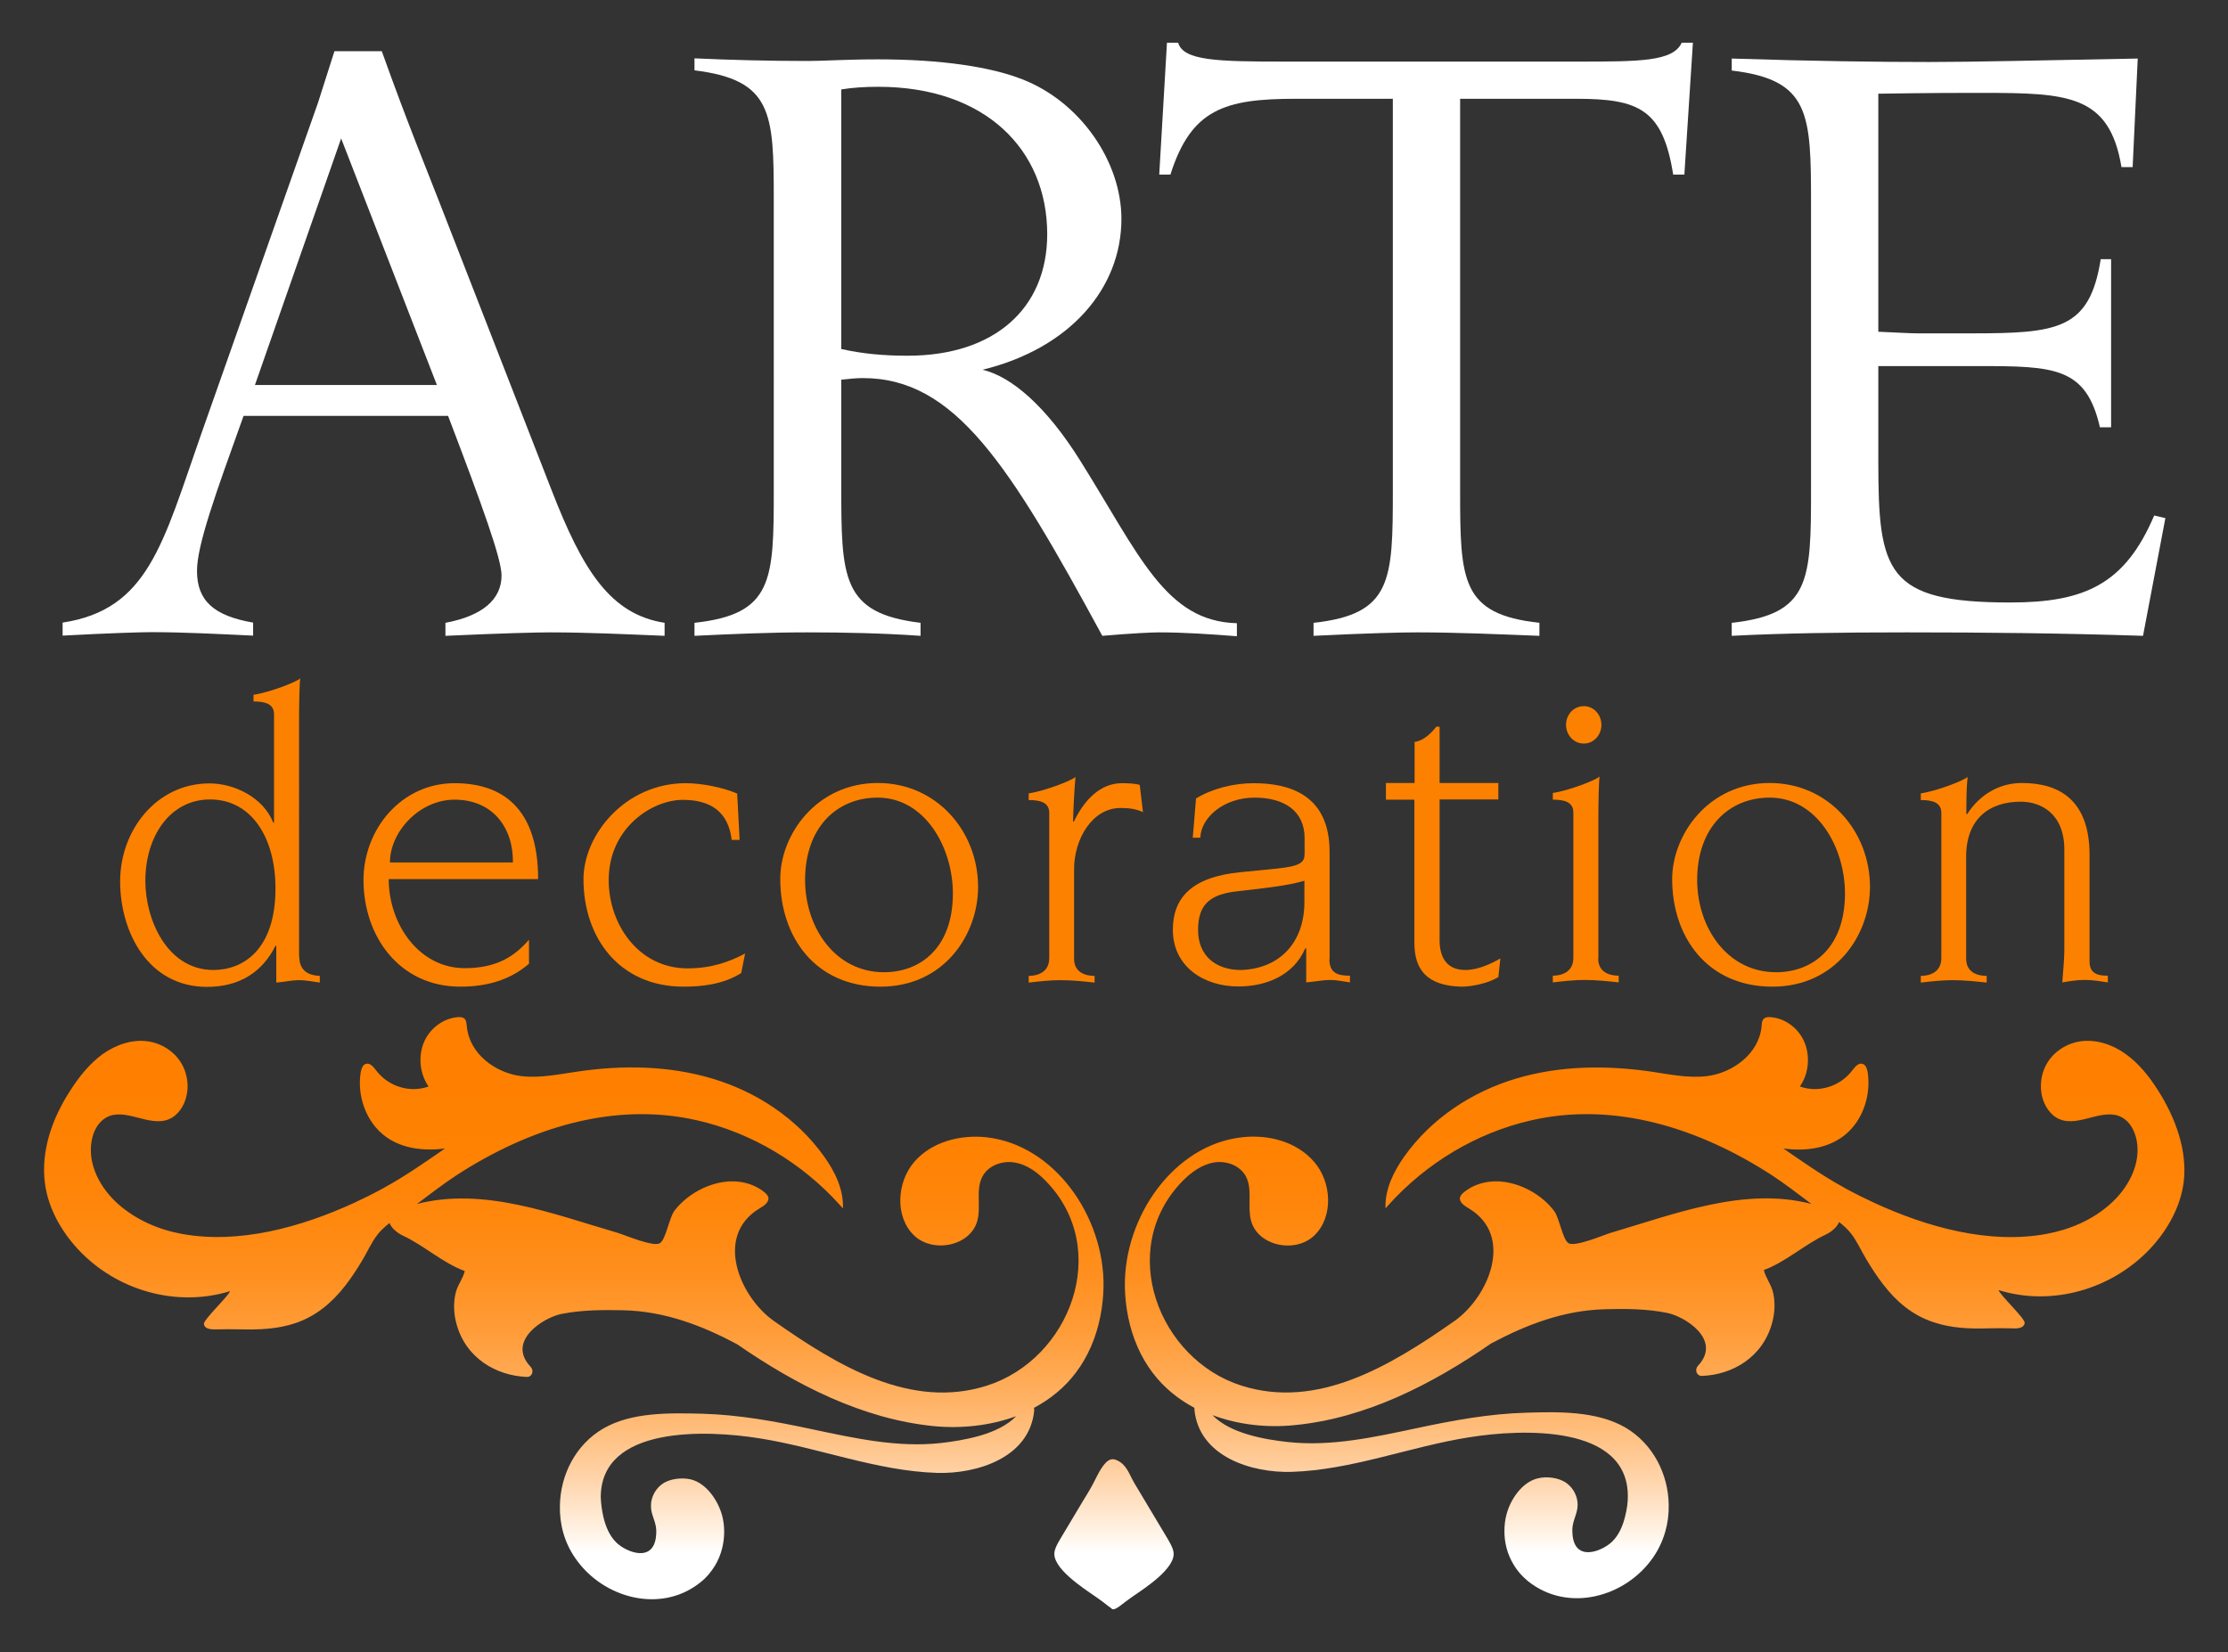
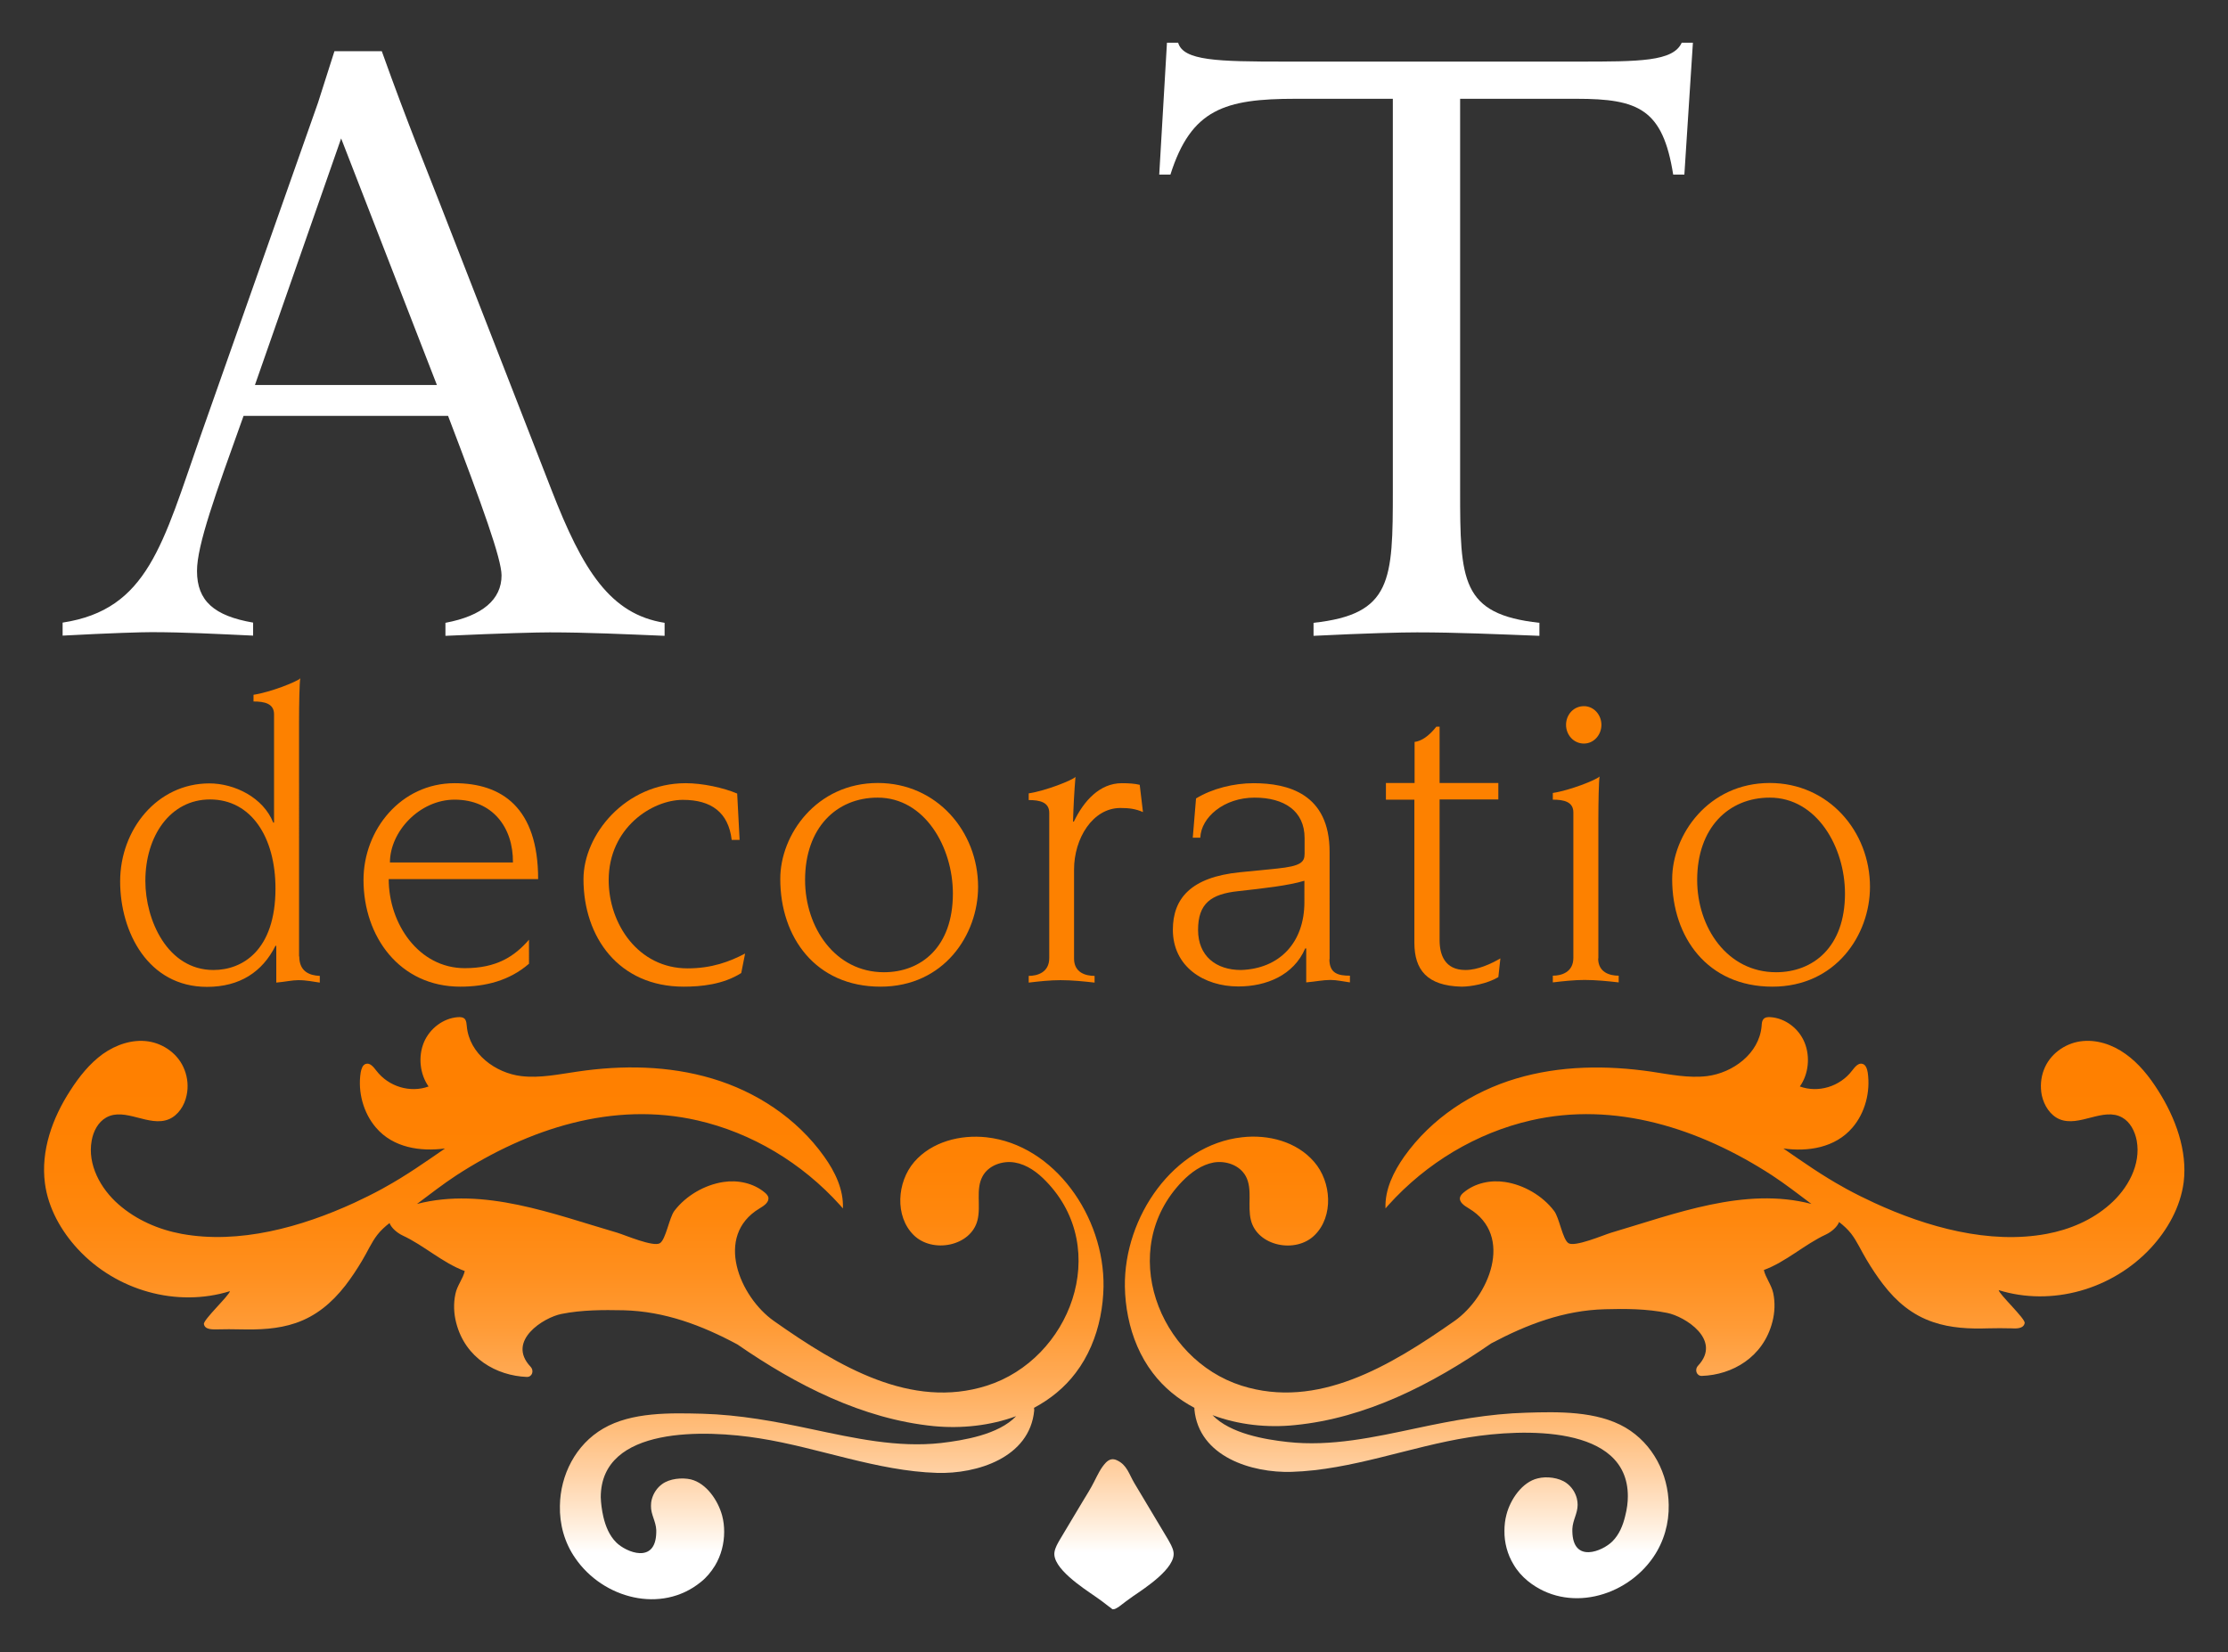
<svg xmlns="http://www.w3.org/2000/svg" version="1.1" id="Livello_1" x="0px" y="0px" viewBox="0 0 1095.9 812.8" style="enable-background:new 0 0 1095.9 812.8;" xml:space="preserve">
  <rect x="0" y="0" width="1095.9" height="812.8" fill="#333333" stroke="none" />
  <style type="text/css">
	.st0{fill:#FFFFFF;}
	.st1{fill:#FD8100;}
	.st2{fill:url(#SVGID_1_);}
	.st3{fill:url(#SVGID_00000007420397907368428320000017097043016296986808_);}
	.st4{fill:url(#SVGID_00000125588549902613455110000018249317828401657527_);}
</style>
  <g>
    <g>
      <g>
        <path class="st0" d="M270.4,311.1c-5.9,0-22.9,0.4-51.3,1.7v-6.4c18.2-3.4,27.6-11.5,27.6-23.3c0-8.1-9.3-33.9-26.3-78.5H119.8     c-14,39-22.9,63.6-22.9,76.3c0,14.8,8.5,22.1,27.6,25.4v6.4c-17.4-0.8-33.9-1.7-50-1.7c-4.7,0-19.5,0.4-43.7,1.7v-6.4     c42-6.4,49.2-38.6,67.9-92l57.7-163.7l8.1-25.4h23.3c12.7,35.6,22.9,60.2,28.8,75.5l54.7,140.4c15.3,39.4,28.8,61.1,55.6,65.3     v6.4C307.7,312,288.6,311.1,270.4,311.1z M167.8,68.1l-42.4,121.3h89.5L167.8,68.1z" />
-         <path class="st0" d="M570.2,311.1c-3.4,0-12.7,0.4-28,1.7C496.4,228.4,469.7,186,424.4,186c-3.4,0-6.8,0.4-10.6,0.8v51.3     c0,46.2,0,63.6,39,68.3v6.4c-18.7-1.3-37.3-1.7-55.6-1.7c-18.7,0-36.9,0.8-55.6,1.7v-6.4c38.6-4.2,39-20.8,39-65.3V97.8     c0-42.4-0.8-58.5-39-63.2v-5.9c17.4,0.8,36.1,1.3,56,1.3c7.2,0,18.7-0.8,34.4-0.8c31.4,0,55.6,3.8,70.8,9.8     c28.4,11,48.8,40.3,48.8,68.7c0,33.9-25,63.6-68.3,74.2c14.4,3.4,31.4,18.2,47.9,44.5c29.3,46.7,42,79.3,77.2,80.2v6.4     C595.3,312,582.5,311.1,570.2,311.1z M446.4,175c42.8,0,68.7-23.3,68.7-59.8c0-41.6-30.5-72.5-83.1-72.5     c-6.8,0-12.7,0.4-18.2,1.3v127.7C424.4,174.1,435,175,446.4,175z" />
        <path class="st0" d="M828.5,85.9H823c-5.1-32.2-17-37.3-47.5-37.3h-57.3v192.5c0,44.5,0.4,61.1,39,65.3v6.4     c-20.8-0.8-40.7-1.7-60.2-1.7c-7.6,0-24.6,0.4-50.9,1.7v-6.4c38.6-4.2,39-20.8,39-65.3V48.6h-47.9c-34.8,0-51.3,5.1-61.5,37.3     h-5.5l3.8-64.9h5.5c2.5,8.9,19.5,9.3,52.2,9.3h144.2c30.5,0,47.1,0,51.3-9.3h5.5L828.5,85.9z" />
-         <path class="st0" d="M1054.1,312.8c-39.4-1.3-78-1.7-116.2-1.7c-32.7,0-61.1,0.4-86.1,1.7v-6.4c38.6-4.2,39-20.8,39-65.3V100.4     c0-44.5-0.4-61.1-39-65.7v-5.9c39.9,1.3,72.5,1.7,97.1,1.7c21.2,0,55.1-0.8,102.6-1.7l-2.5,53.4h-5.5     c-5.9-35.6-26.3-36.5-68.3-36.5h-5.9c-4.7,0-19.9,0-45.4,0.4v117.1c9.3,0.4,15.7,0.8,19.5,0.8h25.9c42.8,0,58.5-1.7,64-36.5h5.1     v82.7h-5.5c-6.8-29.7-22.5-30.1-59.8-30.1h-49.2v46.7c0,54.7,3.8,69.6,64.9,69.6c36.5,0,56.4-8.9,70.8-42.8l5.5,1.3L1054.1,312.8     z" />
      </g>
      <g>
        <path class="st1" d="M147.2,470.5c0,7.5,5.1,9.4,10.1,9.6l0,3.3c-2.9-0.4-6.6-1.2-10.5-1.2c-3.1,0-6.4,0.8-10.9,1.2v-18.1h-0.4     c-6.4,12.8-17.5,20.2-33.7,20.2c-28.9,0-42.7-26.9-42.7-51.9c0-25.4,18.1-48.2,43.9-48.2c12.3,0,26.5,6.9,31.4,19.3h0.4v-53.3     c0-5.3-4.7-6.3-10.1-6.3v-3.3c8.2-1.2,21.6-6.5,23-8.1c-0.4,2.4-0.6,12.6-0.6,21V470.5z M135.5,437.1c0-25.2-11.9-43.8-32.2-43.8     c-19.5,0-31.8,17.9-31.8,40.1c0,19.3,10.9,43.8,33.5,43.8C119.3,477.2,135.5,467.5,135.5,437.1z" />
        <path class="st1" d="M260.1,474.2c-9.6,8.3-21.4,11.2-33.7,11.2c-29.8,0-47.6-24.6-47.6-52.5c0-24.8,18.5-47.6,44.8-47.6     c23.2,0,41.1,12,41.1,47.2h-73.5c0,22,14.8,43.8,37.4,43.8c15.6,0,24.4-5.7,31.6-14V474.2z M252.3,424.3     c0.2-17.3-10.1-30.9-28.7-30.9c-17.2,0-31.8,15.7-31.8,30.9H252.3z" />
        <path class="st1" d="M364.6,478.7c-9,5.7-19.9,6.7-28.3,6.7c-32,0-49.3-24.4-49.3-52.9c0-21.8,20.5-47.2,50.3-47.2     c8.2,0,18.5,2.2,25.3,5.1l1.2,22.8h-3.9c-1.6-13.6-10.1-19.7-24-19.7c-15.2,0-36.5,13.8-36.5,39.5c0,21.6,14.6,43.4,38.8,43.4     c11.9,0,20.7-3.3,28.3-7.3L364.6,478.7z" />
        <path class="st1" d="M431.8,385.2c28.9,0,49.3,23.8,49.3,51.1c0,23.6-16.8,49.1-48,49.1c-32,0-49.3-24.4-49.3-52.9     C383.7,410.7,401.6,385.2,431.8,385.2z M434.8,478.3c18.1,0,33.9-12.2,33.9-38.7c0-22.8-13.8-47.2-37-47.2     c-20.3,0-35.7,14.9-35.7,40.5C396,456.3,410.8,478.3,434.8,478.3z" />
        <path class="st1" d="M516.1,399.9c0-5.3-4.7-6.3-10.1-6.3v-3.3c8.2-1.2,21.6-6.5,23-8.1c-0.6,7.1-1,14.7-1.2,22h0.4     c4.9-10.2,12.7-18.9,23.6-18.9c3.5,0,6.4,0.2,8.8,0.8l1.6,13.4c-3.7-1.6-6.8-2-11.1-2c-13.6,0-22.8,14.9-22.8,30.3v43.8     c0,6.9,5.7,8.5,10.1,8.5v3.3c-5.3-0.6-11.1-1.2-16.8-1.2c-5.1,0-10.5,0.6-15.6,1.2v-3.3c4.1,0,10.1-1.6,10.1-8.8V399.9z" />
        <path class="st1" d="M653.9,471.9c0,7.1,4.5,8.1,10.1,8.1v3.3c-3.1-0.4-6.4-1.2-9.6-1.2c-3.7,0-7.2,0.8-11.9,1.2v-16.7H642     c-5.7,13.2-19.1,18.7-32.9,18.7c-17,0-32.2-9.8-32.2-27.9c0-15.3,8.8-25.9,33.1-28.3l18.1-1.8c11.7-1.2,13.6-3.1,13.6-7.3v-7.7     c0-13.4-10.1-19.9-24.6-19.9c-15,0-26.3,9.6-26.7,19.7h-3.7l1.6-19.3c8-4.9,18.7-7.5,28.3-7.5c16.8,0,37.4,5.1,37.4,33.8V471.9z      M641.6,433.3c-8,2.4-19.9,3.7-32.4,5.1c-13.6,1.4-19.9,6.1-19.9,19.1c0,12.8,8.8,19.7,21.1,19.7c18.9-0.6,31.2-13.4,31.2-33.4     V433.3z" />
        <path class="st1" d="M681.8,385.2h14v-20.2c3.3-0.4,7-2.8,10.7-7.5h1.6v27.7h28.9v8.1h-28.9v69.2c0,7.1,2.5,14.7,12.7,14.7     c6.2,0,12.7-3.1,17.2-5.7l-1,9.2c-5.5,3.3-13.6,4.7-18.1,4.7c-17-0.4-23.2-8.3-23.2-21.6v-70.4h-14V385.2z" />
        <path class="st1" d="M786.1,471.5c0,6.9,5.7,8.5,10.1,8.5v3.3c-5.3-0.6-11.1-1.2-16.8-1.2c-5.1,0-10.5,0.6-15.6,1.2v-3.3     c4.1,0,10.1-1.6,10.1-8.8v-71.5c0-5.3-4.7-6.3-10.1-6.3v-3.3c8.2-1.2,21.6-6.5,23-8.1c-0.4,2.4-0.6,12.6-0.6,21V471.5z      M779.1,347.4c4.9,0,8.6,4.3,8.6,9.2c0,4.9-3.7,9.2-8.6,9.2c-5.1,0-8.8-4.3-8.8-9.2C770.3,351.6,774,347.4,779.1,347.4z" />
        <path class="st1" d="M870.5,385.2c28.9,0,49.3,23.8,49.3,51.1c0,23.6-16.8,49.1-48,49.1c-32,0-49.3-24.4-49.3-52.9     C822.5,410.7,840.3,385.2,870.5,385.2z M873.6,478.3c18.1,0,33.9-12.2,33.9-38.7c0-22.8-13.8-47.2-37-47.2     c-20.3,0-35.7,14.9-35.7,40.5C834.8,456.3,849.6,478.3,873.6,478.3z" />
-         <path class="st1" d="M954.9,399.9c0-5.3-4.7-6.3-10.1-6.3v-3.3c8.2-1.2,21.6-6.5,23-8.1c-0.6,6.1-0.6,12.2-0.6,18.3h0.4     c6.2-9.6,15.8-15.3,26.9-15.3c18.3,0,33.3,8.3,33.3,35.4v52.5c0,6.5,5.1,6.9,9,6.9v3.3c-2.9-0.4-6.8-1.2-11.3-1.2     c-4.7,0-8.6,0.8-11.1,1.2c0.4-5.7,1-11.4,1-16.3V418c0-18.1-11.9-23.6-21.4-23.6c-15.4,0-26.9,8.3-26.9,27.1v50.1     c0,6.9,5.7,8.5,10.1,8.5v3.3c-5.3-0.6-11.1-1.2-16.8-1.2c-5.1,0-10.5,0.6-15.6,1.2v-3.3c4.1,0,10.1-1.6,10.1-8.8V399.9z" />
      </g>
    </g>
    <g>
      <linearGradient id="SVGID_1_" gradientUnits="userSpaceOnUse" x1="813.75" y1="529.987" x2="813.75" y2="763.866">
        <stop offset="0" style="stop-color:#FF8000" />
        <stop offset="0.162" style="stop-color:#FF8203" />
        <stop offset="0.293" style="stop-color:#FF870D" />
        <stop offset="0.412" style="stop-color:#FF8F1E" />
        <stop offset="0.525" style="stop-color:#FF9B36" />
        <stop offset="0.633" style="stop-color:#FFAA55" />
        <stop offset="0.738" style="stop-color:#FFBD7B" />
        <stop offset="0.84" style="stop-color:#FFD3A8" />
        <stop offset="0.937" style="stop-color:#FFEDDA" />
        <stop offset="1" style="stop-color:#FFFFFF" />
      </linearGradient>
      <path class="st2" d="M1061.6,536.6c-4.4-7-9.6-13.5-16.1-18.1c-6.5-4.7-14.5-7.3-22.2-6.2c-7.7,1.1-15.1,6.3-18,14.1    c-1.5,3.9-1.8,8.3-1,12.4c1.1,5.1,4.2,9.9,8.7,11.8c9.8,4.1,21.6-6.1,30.9-0.8c3.9,2.2,6.2,6.7,7.1,11.3    c2.2,11.9-4.5,23.8-13.2,31.4c-8.8,7.8-19.8,12.4-31,14.5c-28.3,5.3-59-3.3-85-15.3c-4.5-2.1-9-4.3-13.4-6.7    c-0.5-0.3-1.1-0.6-1.6-0.9c-10.2-5.6-19.9-12.4-29.6-19.1c12,1.7,25.5-0.3,34-10.3c6.1-7.1,8.9-17.4,7.5-27    c-0.3-1.8-0.9-3.8-2.5-4.3c-2.1-0.7-3.8,1.5-5.2,3.3c-6,7.9-16.7,11.1-25.7,7.8c4.3-6,5.2-14.7,2.3-21.7    c-2.9-7-9.6-11.9-16.7-12.4c-1.3-0.1-2.8,0-3.6,1.1c-0.7,0.9-0.7,2.1-0.8,3.3c-1.2,13.6-14.2,23-26.8,24.6    c-9.1,1.1-18.3-0.8-27.5-2.2c-22.1-3.2-44.9-3-66.4,3.4c-21.5,6.4-41.6,19.4-55.1,38.4c-5.2,7.4-9.6,16.2-9.2,25.5    c0.4-0.5,0.9-1,1.3-1.5c18.9-21,43.6-35.7,70.2-41.8c41.3-9.5,83,3.9,118.6,27c6.7,4.4,13,9.3,19.4,14.1    c-32.8-8.6-67.1,4.9-98.7,14.2c-3.6,1.1-17.6,7.1-20.8,5.1c-2.9-1.8-4.5-12.6-7.1-15.9c-5.7-7.5-14.9-12.8-24.1-14.2    c-7.1-1.1-14.8,0.5-20.4,5.2c-0.7,0.6-1.4,1.3-1.7,2.2c-0.7,2.5,2.1,4.3,4.3,5.6c22.5,13.5,9.7,43.6-7.1,55.4    c-31.8,22.3-67.4,43.6-104.7,31.8c-40.9-13-61.6-67-29.2-100.5c4.3-4.4,9.5-8.2,15.5-9.3c6-1,12.8,1.3,15.8,6.8    c3.4,6.4,0.7,14.5,2.5,21.6c3.2,12.8,22.1,16.6,31.4,7.3c9.3-9.2,8.3-26.1-0.3-36c-8.6-10-22.6-13.6-35.5-12.1    c-33.5,3.7-58.1,39.1-57.6,73.5c0.1,5,0.6,9.9,1.6,14.8c2,10,6,19.6,12.1,27.6c5.5,7.3,12.6,13,20.5,17.2c0,0.1,0,0.3,0,0.4    c0,0,0,0,0,0c0,0.1,0,0.3,0,0.4c2.2,23.3,28.3,31.3,47.8,30.7c29.6-0.9,58.2-12.4,87.3-17c26.2-4.2,78.1-6.3,78.1,29    c0,3-0.4,6.2-1.3,9.7c-1.1,4.6-2.9,9.1-6.3,12.5c-4.8,4.8-19.4,11-19.7-4.9c0-0.4,0-0.8,0-1.2c0.2-4.4,2.6-7.6,2.6-11.9    c0-1-0.1-2-0.4-3.2c-0.8-3-2.6-5.7-5.1-7.5c-3.7-2.7-9.8-3.4-14.1-2.3c-7.7,1.8-13.5,10.4-15.4,17.8c-0.7,2.6-1,5.3-1,8    c-0.1,5.8,1.5,11.7,4.5,16.6c1.8,3.1,4.2,5.8,7,8.1c19.5,15.8,48.1,8.1,61.7-11.7c5.3-7.7,7.8-16.8,7.6-25.8    c-0.2-15.1-7.7-30-21.3-38c-14.1-8.2-33.1-7.8-48.8-7.3c-18.2,0.5-36,3.8-53.8,7.6c-20.8,4.4-42.2,9.2-63.6,6.8    c-11-1.2-28.2-4.1-36.9-13.2c12.8,4.8,27,6.3,40.5,4.9c34.9-3.4,67.4-20,96.6-40.2c17.5-9.3,35.8-16.3,56-16.8    c10.2-0.3,20.5-0.2,30.5,1.8c8.7,1.7,27.1,13.2,15.3,25.9c-2,2.1-0.7,5.2,1.8,5.1c14.9-0.5,30.2-9.1,34.7-26.6    c1.2-4.6,1.4-9.5,0.4-14.2c-0.9-4.1-3.8-7.6-4.6-11.3c10.9-4,20-12.6,30.6-17.5c2.7-1.3,5.5-3.7,6.4-6.1c2.2,1.7,4.3,3.6,6,5.8    c2.9,3.8,5,8.6,7.5,12.7c2.5,4.2,5.2,8.3,8.2,12.2c6.6,8.6,14.4,15.1,24.5,18.5c8.7,3,18,3.4,27.1,3.1c3.8-0.1,7.6-0.1,11.4,0    c2,0.1,6,0.4,6.6-2.6c0.4-2.1-12.5-14.1-12.8-16.2c26,8.1,55.8-0.2,74.9-20.8c8.1-8.8,14.5-20,16.1-32.3    C1076,566.1,1070.1,550,1061.6,536.6z" />
      <linearGradient id="SVGID_00000049220423620276669940000005808998188229592237_" gradientUnits="userSpaceOnUse" x1="282.199" y1="529.987" x2="282.199" y2="763.866">
        <stop offset="0" style="stop-color:#FF8000" />
        <stop offset="0.162" style="stop-color:#FF8203" />
        <stop offset="0.293" style="stop-color:#FF870D" />
        <stop offset="0.412" style="stop-color:#FF8F1E" />
        <stop offset="0.525" style="stop-color:#FF9B36" />
        <stop offset="0.633" style="stop-color:#FFAA55" />
        <stop offset="0.738" style="stop-color:#FFBD7B" />
        <stop offset="0.84" style="stop-color:#FFD3A8" />
        <stop offset="0.937" style="stop-color:#FFEDDA" />
        <stop offset="1" style="stop-color:#FFFFFF" />
      </linearGradient>
      <path style="fill:url(#SVGID_00000049220423620276669940000005808998188229592237_);" d="M508.6,692.6c7.9-4.2,15-9.9,20.5-17.2    c6.1-8,10.1-17.6,12.1-27.6c1-4.9,1.5-9.9,1.6-14.8c0.5-34.4-24.1-69.8-57.6-73.5c-12.9-1.4-26.9,2.2-35.5,12.1    c-8.6,10-9.6,26.8-0.3,36c9.3,9.2,28.2,5.5,31.4-7.3c1.8-7.1-1-15.2,2.5-21.6c2.9-5.4,9.8-7.8,15.8-6.8c6,1,11.2,4.8,15.5,9.3    c32.4,33.5,11.7,87.5-29.2,100.5c-37.2,11.8-72.9-9.4-104.7-31.8c-16.8-11.8-29.6-41.9-7.1-55.4c2.2-1.3,4.9-3.1,4.3-5.6    c-0.3-0.9-1-1.6-1.7-2.2c-5.6-4.7-13.3-6.3-20.4-5.2c-9.2,1.4-18.4,6.7-24.1,14.2c-2.5,3.3-4.2,14.1-7.1,15.9    c-3.2,2-17.2-4-20.8-5.1c-31.6-9.2-65.8-22.7-98.7-14.2c6.4-4.8,12.7-9.7,19.4-14.1c35.6-23.1,77.2-36.5,118.6-27    c26.6,6.1,51.3,20.8,70.2,41.8c0.4,0.5,0.9,1,1.3,1.5c0.4-9.3-3.9-18.1-9.2-25.5c-13.5-19-33.6-32-55.1-38.4    c-21.5-6.4-44.2-6.7-66.4-3.4c-9.1,1.3-18.3,3.3-27.5,2.2c-12.6-1.5-25.6-10.9-26.8-24.6c-0.1-1.1-0.2-2.4-0.8-3.3    c-0.8-1.1-2.3-1.2-3.6-1.1c-7.1,0.5-13.8,5.5-16.7,12.4c-2.9,7-2,15.6,2.3,21.7c-9,3.3-19.7,0.1-25.7-7.8c-1.4-1.8-3.1-4-5.2-3.3    c-1.6,0.5-2.2,2.6-2.5,4.3c-1.5,9.6,1.4,19.9,7.5,27c8.5,10,22,11.9,34,10.3c-9.7,6.7-19.4,13.5-29.6,19.1    c-0.5,0.3-1.1,0.6-1.6,0.9c-4.4,2.4-8.9,4.6-13.4,6.7c-26.1,12-56.7,20.5-85,15.3c-11.3-2.1-22.2-6.8-31-14.5    c-8.7-7.6-15.4-19.5-13.2-31.4c0.8-4.6,3.2-9.1,7.1-11.3c9.3-5.3,21.1,4.9,30.9,0.8c4.5-1.9,7.7-6.7,8.7-11.8    c0.9-4.1,0.5-8.5-1-12.4c-2.9-7.8-10.3-13-18-14.1c-7.7-1.1-15.7,1.6-22.2,6.2c-6.5,4.7-11.7,11.2-16.1,18.1    C25.8,550,20,566.1,22.1,582.1c1.6,12.3,8,23.5,16.1,32.3c19,20.6,48.8,28.9,74.9,20.8c-0.3,2.1-13.2,14.1-12.8,16.2    c0.5,2.9,4.5,2.6,6.6,2.6c3.8-0.1,7.6-0.1,11.4,0c9.1,0.2,18.3-0.1,27.1-3.1c10-3.4,17.8-9.9,24.5-18.5c3-3.9,5.7-8,8.2-12.2    c2.5-4.1,4.6-9,7.5-12.7c1.7-2.2,3.8-4.1,6-5.8c0.9,2.4,3.7,4.8,6.4,6.1c10.6,4.9,19.7,13.5,30.6,17.5c-0.8,3.7-3.8,7.2-4.6,11.3    c-1,4.7-0.8,9.6,0.4,14.2c4.5,17.5,19.9,26,34.7,26.6c2.6,0.1,3.8-3,1.8-5.1c-11.9-12.7,6.6-24.2,15.3-25.9c10-2,20.3-2,30.5-1.8    c20.2,0.5,38.5,7.4,56,16.8c29.1,20.1,61.6,36.7,96.6,40.2c13.5,1.3,27.8-0.2,40.5-4.9c-8.6,9.1-25.9,11.9-36.9,13.2    c-21.4,2.4-42.8-2.4-63.6-6.8c-17.8-3.8-35.6-7.1-53.8-7.6c-15.7-0.4-34.8-0.9-48.8,7.3c-13.6,7.9-21.1,22.9-21.3,38    c-0.2,9,2.2,18.1,7.6,25.8c13.6,19.8,42.3,27.5,61.7,11.7c2.8-2.2,5.1-5,7-8.1c3-5,4.5-10.8,4.5-16.6c0-2.7-0.3-5.4-1-8    c-2-7.4-7.7-15.9-15.4-17.8c-4.4-1-10.4-0.4-14.1,2.3c-2.5,1.8-4.3,4.5-5.1,7.5c-0.3,1.1-0.4,2.2-0.4,3.2    c-0.1,4.3,2.4,7.5,2.6,11.9c0,0.4,0,0.8,0,1.2c-0.3,15.8-14.9,9.7-19.7,4.9c-3.4-3.4-5.2-7.9-6.3-12.5c-0.8-3.5-1.2-6.8-1.3-9.7    c0-35.3,51.9-33.2,78.1-29c29.1,4.6,57.8,16.1,87.3,17c19.5,0.6,45.6-7.4,47.8-30.7c0-0.2,0-0.3,0-0.4c0,0,0,0,0,0    C508.6,692.9,508.6,692.8,508.6,692.6z" />
      <linearGradient id="SVGID_00000014605910716834340610000004046936611933665443_" gradientUnits="userSpaceOnUse" x1="547.974" y1="529.987" x2="547.974" y2="763.866">
        <stop offset="0" style="stop-color:#FF8000" />
        <stop offset="0.162" style="stop-color:#FF8203" />
        <stop offset="0.293" style="stop-color:#FF870D" />
        <stop offset="0.412" style="stop-color:#FF8F1E" />
        <stop offset="0.525" style="stop-color:#FF9B36" />
        <stop offset="0.633" style="stop-color:#FFAA55" />
        <stop offset="0.738" style="stop-color:#FFBD7B" />
        <stop offset="0.84" style="stop-color:#FFD3A8" />
        <stop offset="0.937" style="stop-color:#FFEDDA" />
        <stop offset="1" style="stop-color:#FFFFFF" />
      </linearGradient>
      <path style="fill:url(#SVGID_00000014605910716834340610000004046936611933665443_);" d="M574.5,757.3c-3.7-6.1-7.3-12.3-11-18.4    c-1.8-3.1-3.7-6.1-5.5-9.2c-2.6-4.3-3.6-9-8.6-11.3c-2.1-1-3.8-0.5-5.4,1.1c-2.6,2.7-4.1,6.1-5.8,9.4c-1.7,3.4-3.8,6.7-5.8,10    c-3.7,6.1-7.3,12.3-11,18.4c-1.1,1.9-2.3,3.9-2.7,6.1c-1.5,7.9,14.3,18,19.9,21.9c2.3,1.6,4.4,3.1,6.5,4.8c0.7,0.5,1.4,1,2.1,1.6    c0.3,0,0.6,0,1-0.1c0.7-0.2,1.4-0.7,2.1-1.1c2.3-1.8,4.6-3.5,7-5.2c5.7-3.9,21.4-14,19.9-21.9    C576.8,761.2,575.6,759.3,574.5,757.3z" />
    </g>
  </g>
</svg>